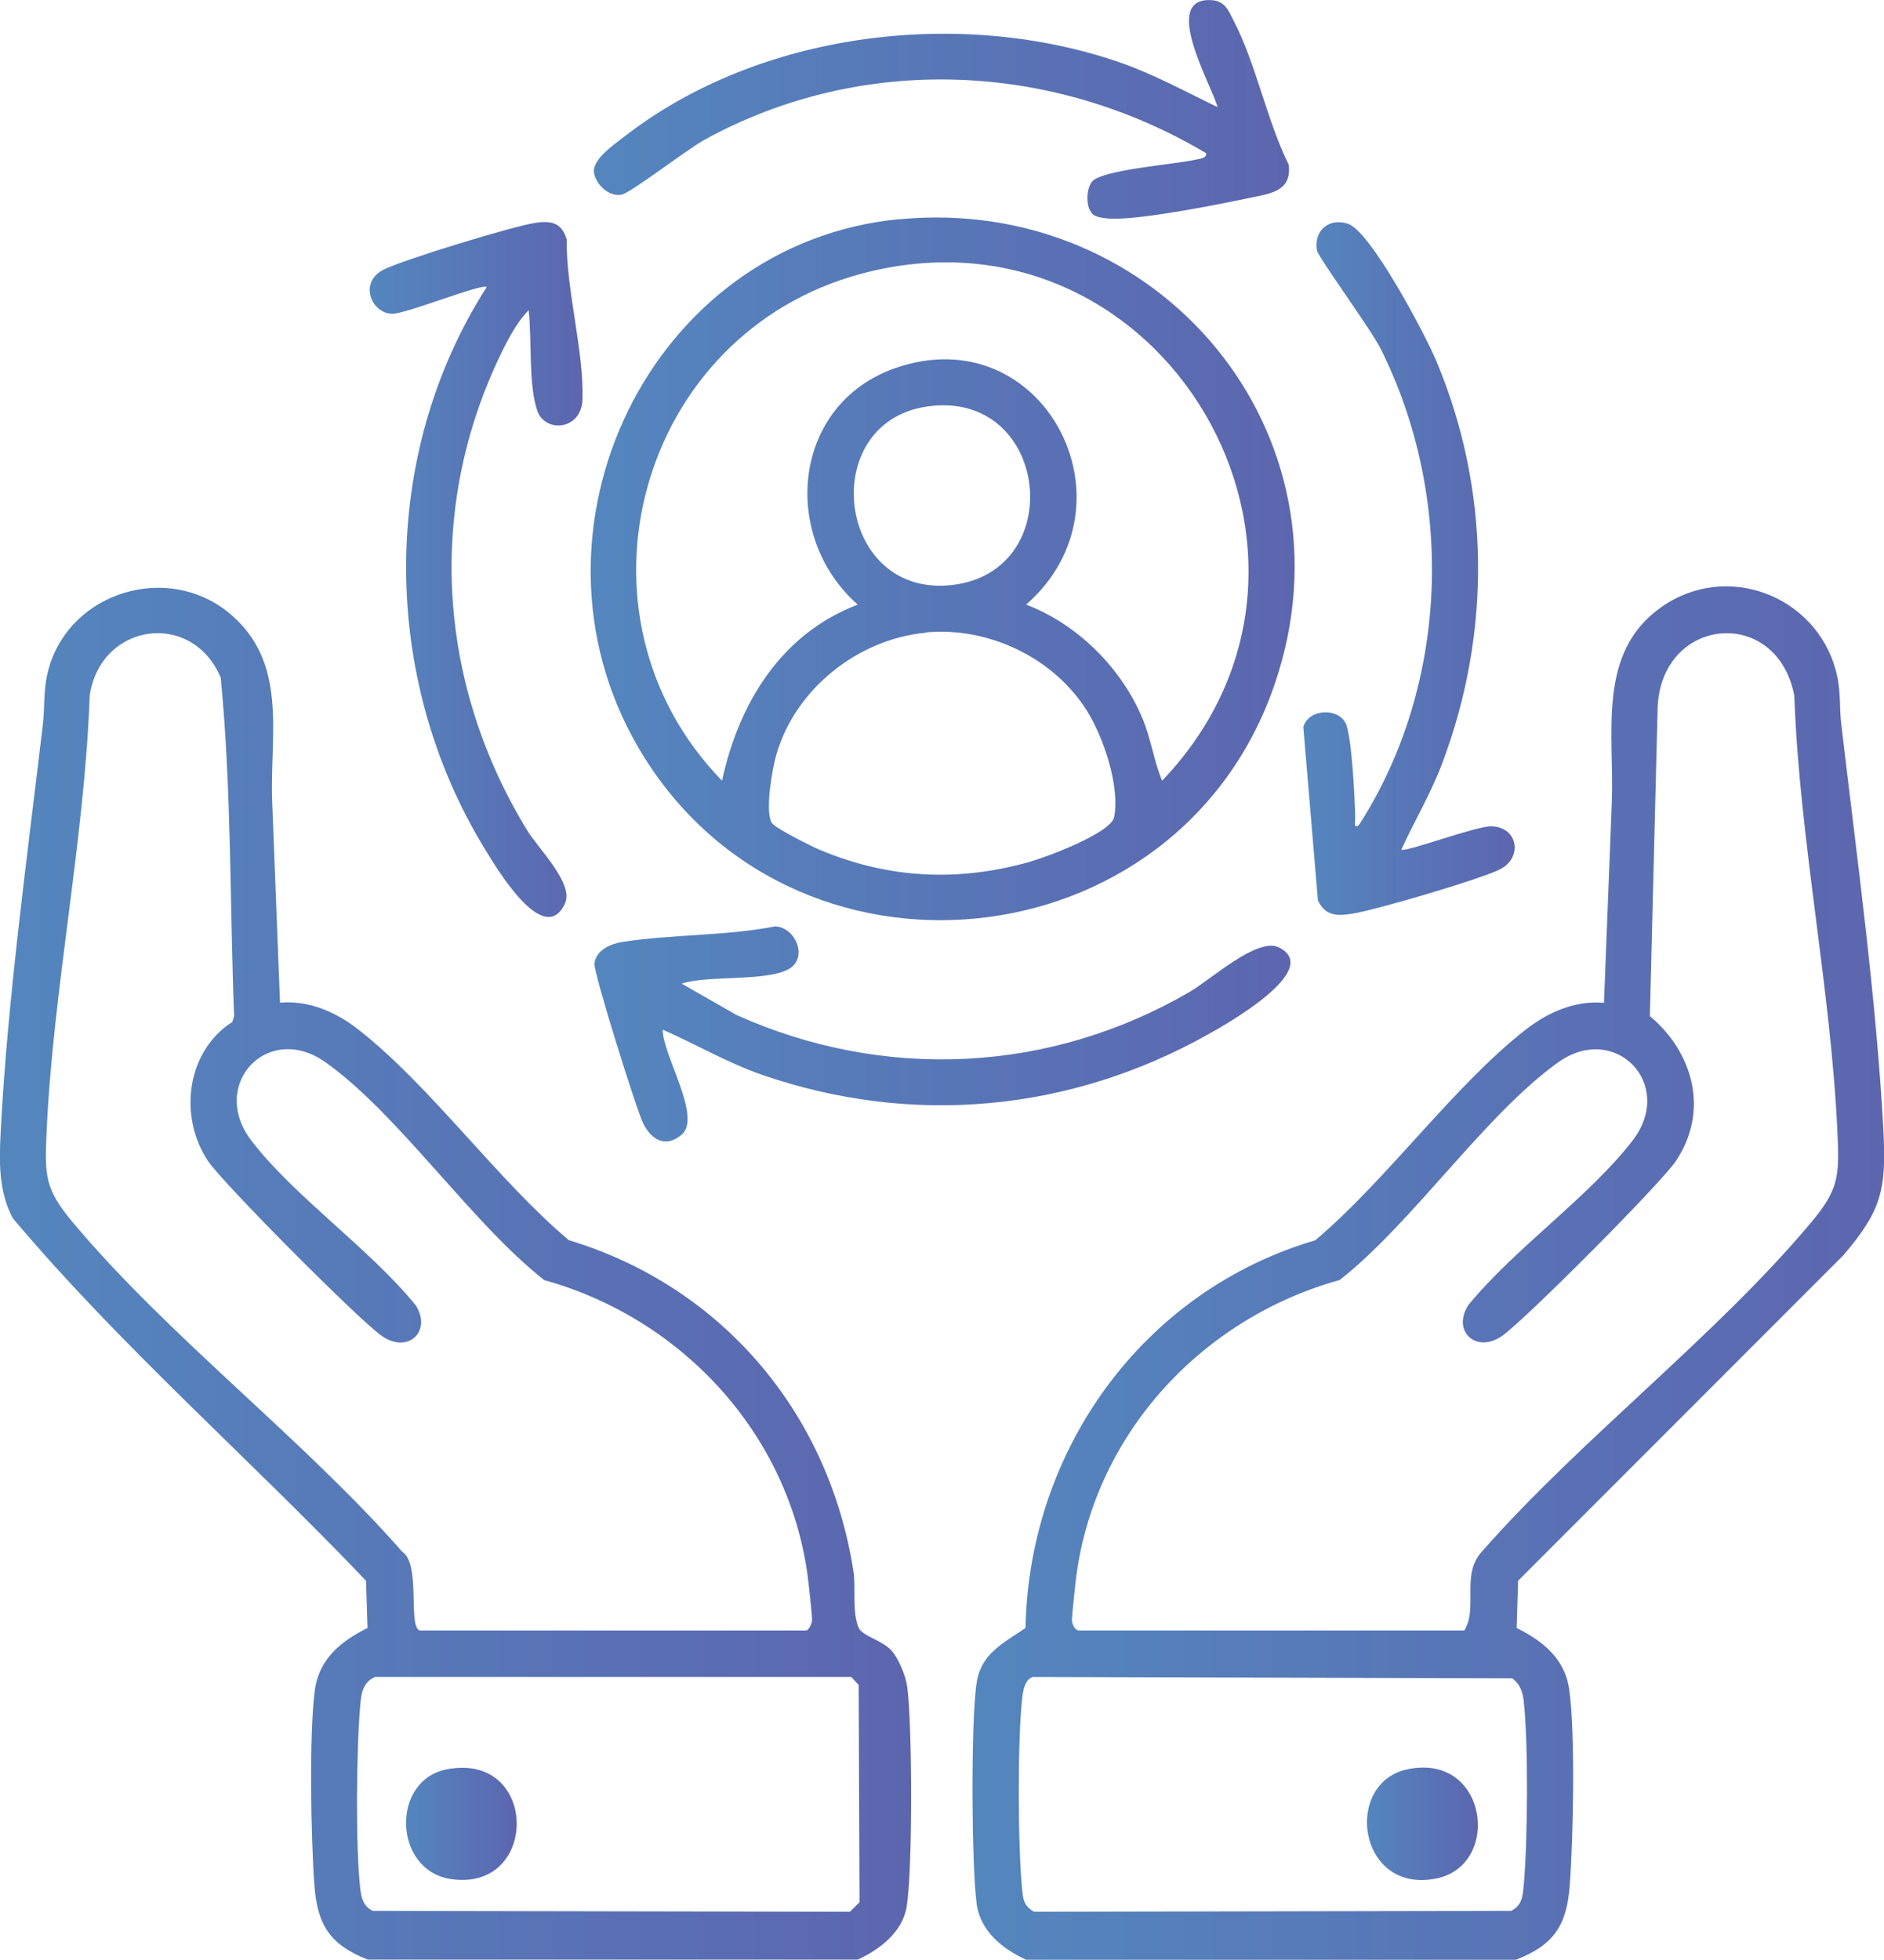
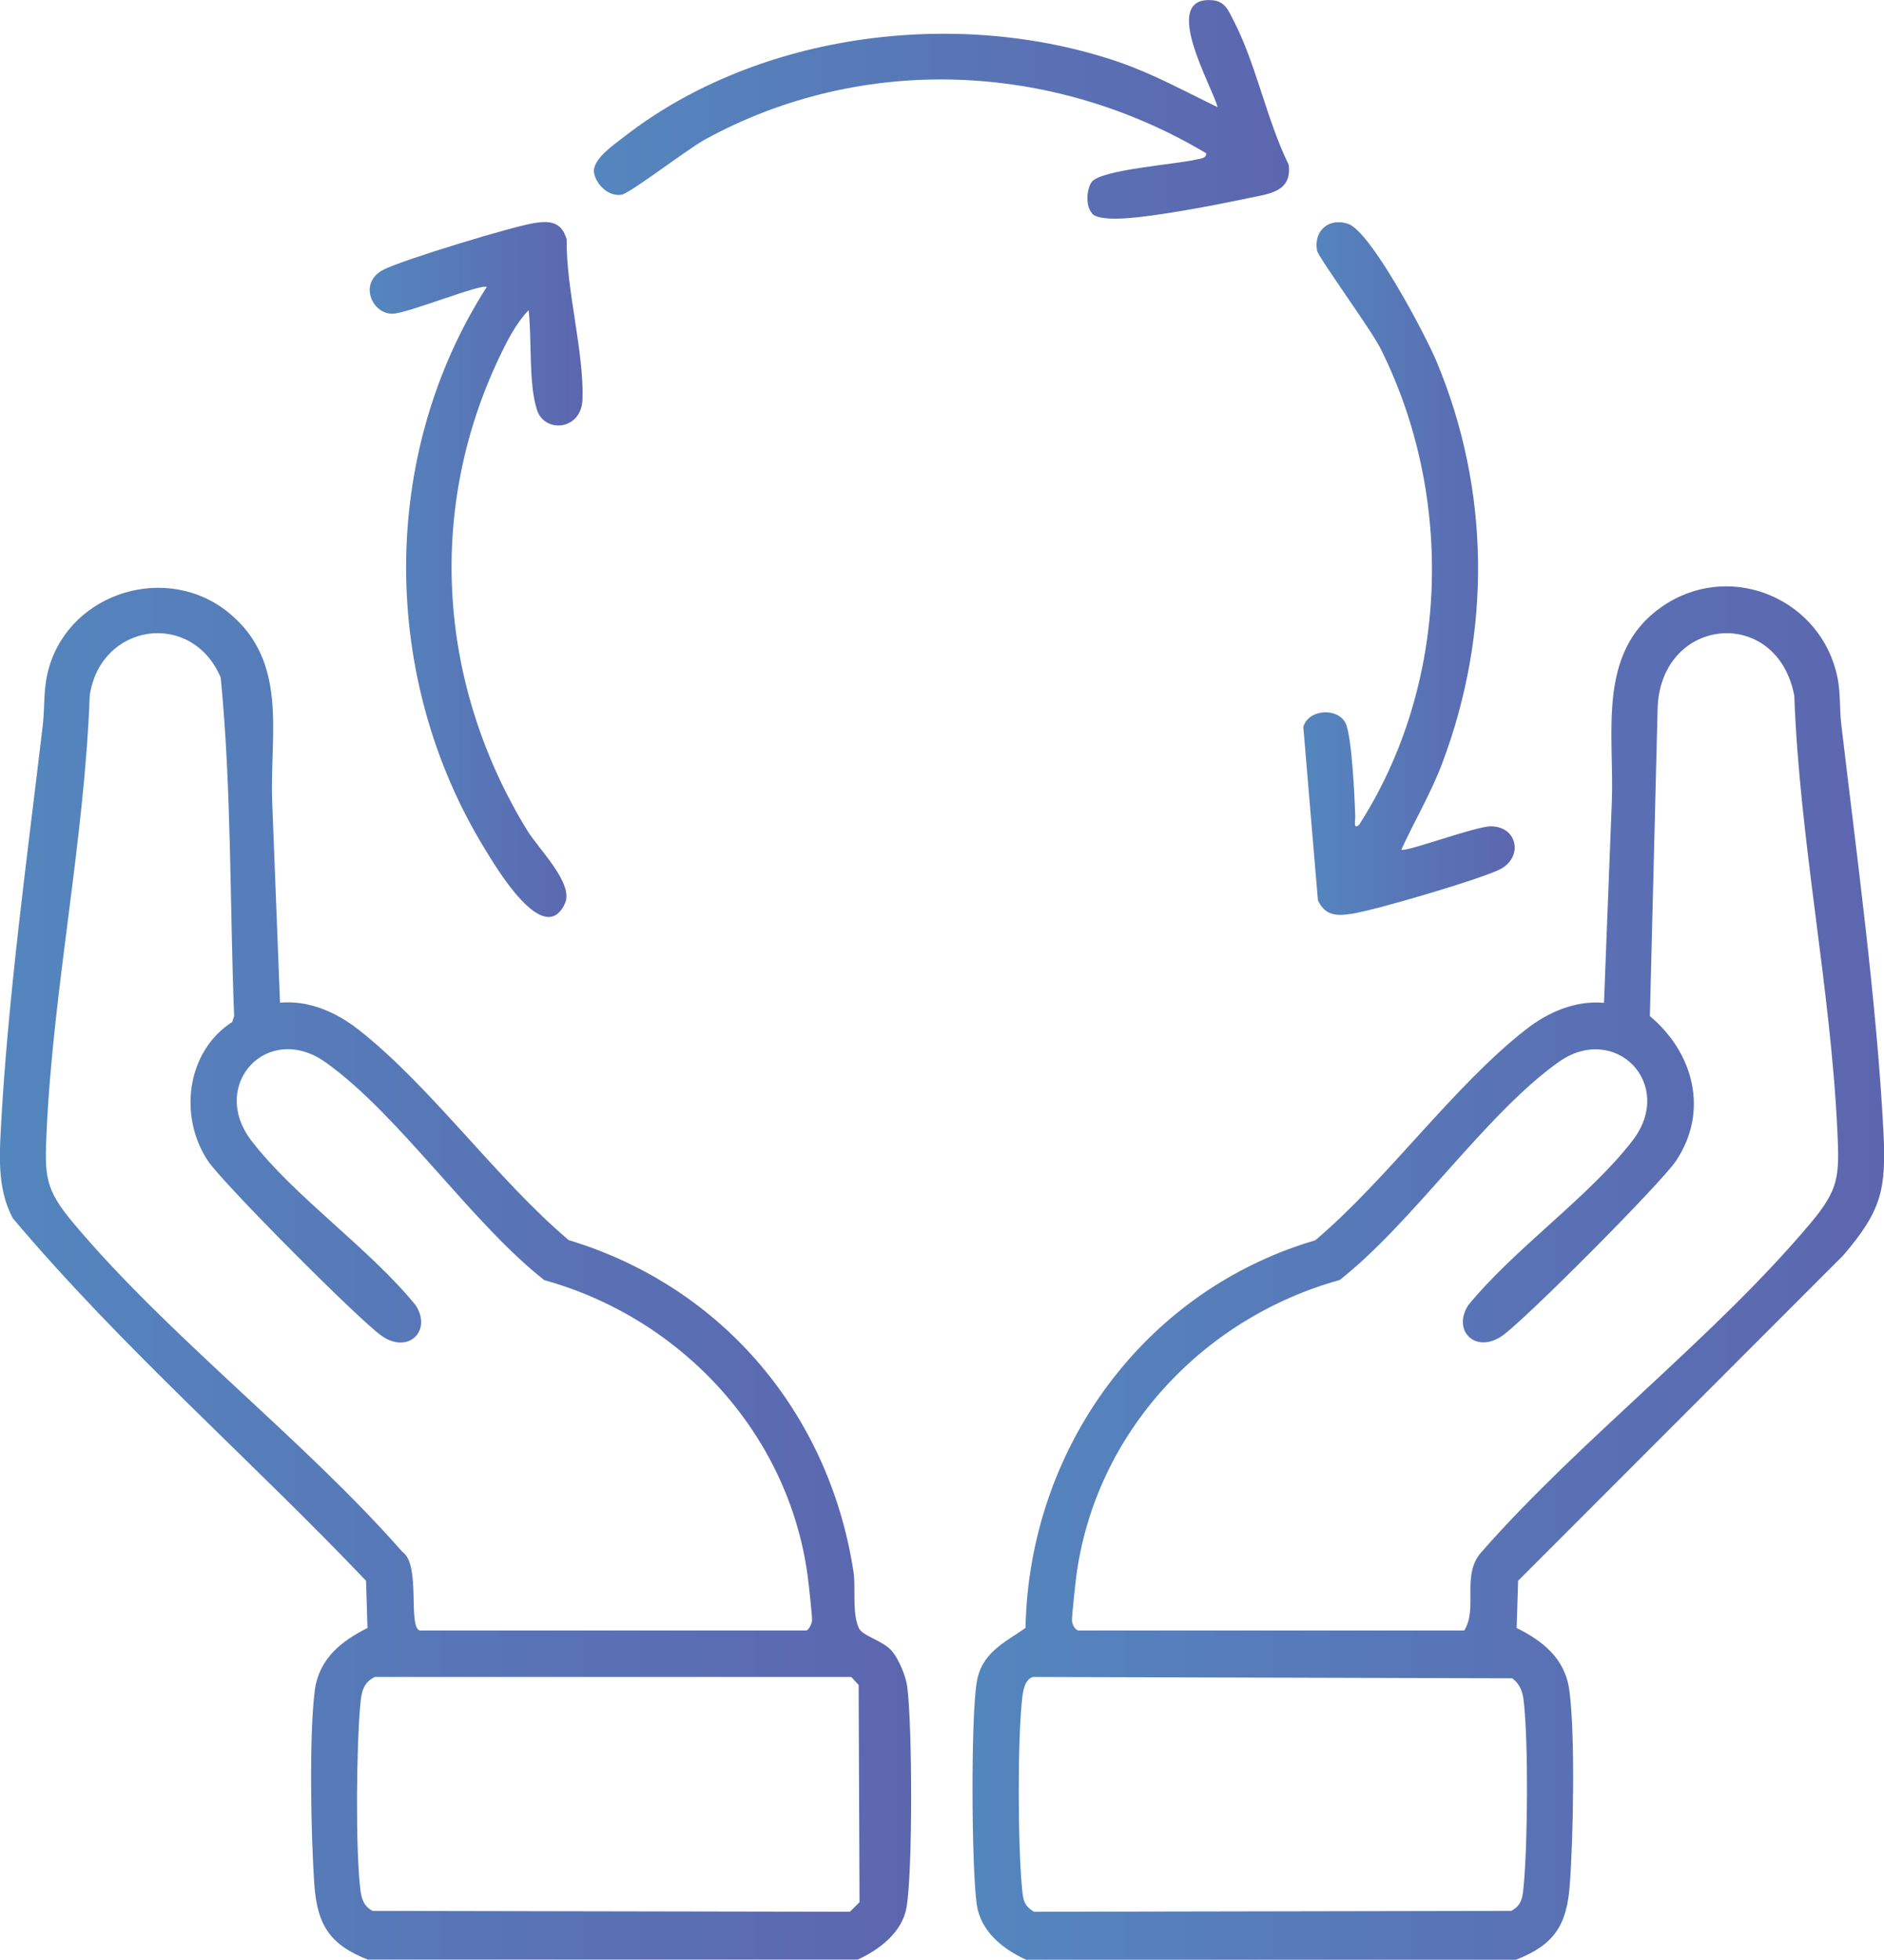
<svg xmlns="http://www.w3.org/2000/svg" xmlns:xlink="http://www.w3.org/1999/xlink" id="Layer_1" data-name="Layer 1" viewBox="0 0 127.7 132.79">
  <defs>
    <style>
      .cls-1 {
        fill: url(#linear-gradient-2);
      }

      .cls-2 {
        fill: url(#linear-gradient-4);
      }

      .cls-3 {
        fill: url(#linear-gradient-3);
      }

      .cls-4 {
        fill: url(#linear-gradient-5);
      }

      .cls-5 {
        fill: url(#linear-gradient-8);
      }

      .cls-6 {
        fill: url(#linear-gradient-7);
      }

      .cls-7 {
        fill: url(#linear-gradient-9);
      }

      .cls-8 {
        fill: url(#linear-gradient-6);
      }

      .cls-9 {
        fill: url(#linear-gradient);
      }
    </style>
    <linearGradient id="linear-gradient" x1="65.93" y1="86.28" x2="127.7" y2="86.28" gradientUnits="userSpaceOnUse">
      <stop offset="0" stop-color="#5486be" />
      <stop offset="1" stop-color="#5c66af" />
    </linearGradient>
    <linearGradient id="linear-gradient-2" x1="0" y1="86.31" x2="61.76" y2="86.31" xlink:href="#linear-gradient" />
    <linearGradient id="linear-gradient-3" x1="40.04" y1="38.55" x2="87.75" y2="38.55" xlink:href="#linear-gradient" />
    <linearGradient id="linear-gradient-4" x1="88.34" y1="38.53" x2="102.67" y2="38.53" xlink:href="#linear-gradient" />
    <linearGradient id="linear-gradient-5" x1="40.24" y1="7.4" x2="87.37" y2="7.4" xlink:href="#linear-gradient" />
    <linearGradient id="linear-gradient-6" x1="40.3" y1="70.06" x2="87.47" y2="70.06" xlink:href="#linear-gradient" />
    <linearGradient id="linear-gradient-7" x1="25.06" y1="38.59" x2="39.5" y2="38.59" xlink:href="#linear-gradient" />
    <linearGradient id="linear-gradient-8" x1="92.65" y1="123.58" x2="100.17" y2="123.58" xlink:href="#linear-gradient" />
    <linearGradient id="linear-gradient-9" x1="27.52" y1="123.58" x2="35.03" y2="123.58" xlink:href="#linear-gradient" />
  </defs>
  <path class="cls-9" d="M102.75,132.79h-33.2c-1.58-.72-3.1-1.93-3.35-3.78-.35-2.57-.4-12.51,0-15,.31-2,1.85-2.69,3.31-3.7.24-12.1,7.98-22.84,19.64-26.27,4.86-4.1,9.36-10.44,14.26-14.27,1.51-1.18,3.34-1.99,5.31-1.82l.53-13.61c.18-4.66-1.05-10.13,3.38-13.22s10.41-.75,11.79,4.26c.39,1.41.23,2.45.39,3.76,1.04,8.82,2.39,18.7,2.85,27.49.21,4.02-.15,5.42-2.72,8.43l-22.04,22.05-.1,3.2c1.78.89,3.28,2.07,3.57,4.21.41,2.99.27,10.07.03,13.22-.2,2.73-1.08,4.05-3.64,5.05ZM73.06,110.48h26.19c.95-1.53-.23-3.76,1.17-5.32,6.73-7.66,15.83-14.57,22.31-22.29,1.94-2.31,1.95-3.19,1.81-6.23-.45-9.69-2.57-19.74-2.92-29.5-1.16-6.08-8.93-5.41-9.26.71l-.53,21c2.92,2.44,4.05,6.4,1.77,9.81-1.02,1.53-10.21,10.75-11.76,11.84-1.8,1.27-3.44-.32-2.32-2.06,3.12-3.83,8.21-7.35,11.14-11.16s-1.19-8.05-5.04-5.3c-4.96,3.54-9.84,10.84-14.81,14.75-9.29,2.58-16.54,10.33-17.85,20.01-.06.46-.32,2.83-.3,3.08s.18.58.4.65ZM69.99,113.64c-.52.17-.64.9-.7,1.38-.33,2.9-.3,10.05-.01,12.99.07.73.12,1.11.8,1.53l32.35-.06c.75-.38.78-1,.85-1.74.27-2.89.32-9.64,0-12.47-.07-.63-.25-1.16-.78-1.55l-32.51-.09Z" />
  <path class="cls-1" d="M24.95,132.79c-2.56-1-3.44-2.32-3.64-5.05-.23-3.15-.37-10.22.03-13.22.29-2.13,1.79-3.32,3.57-4.21l-.1-3.2c-7.88-8.27-16.59-15.84-23.94-24.56-.98-1.82-.93-3.9-.82-5.92.45-8.79,1.81-18.68,2.85-27.49.16-1.4,0-2.48.44-3.97,1.53-5.09,8-7.02,12.13-3.68s2.8,8.3,2.98,12.84l.53,13.61c1.97-.17,3.8.64,5.31,1.82,4.9,3.83,9.4,10.17,14.26,14.27,10.4,3.14,17.65,11.74,19.3,22.46.17,1.12-.11,2.72.35,3.8.25.59,1.65.85,2.28,1.61.44.53.92,1.68,1.01,2.36.35,2.58.38,12.47-.04,14.96-.29,1.72-1.85,2.89-3.31,3.56H24.95ZM28.45,110.48h26.19c.16,0,.37-.42.4-.65.03-.25-.24-2.63-.3-3.08-1.31-9.66-8.58-17.44-17.85-20.01-4.97-3.91-9.85-11.22-14.81-14.75-3.92-2.8-7.95,1.5-5.04,5.3s8.04,7.33,11.14,11.16c1.12,1.74-.52,3.33-2.32,2.06-1.55-1.09-10.74-10.32-11.76-11.84-2.01-3.01-1.47-7.42,1.64-9.42l.13-.39c-.3-7.64-.17-15.38-.91-22.95-1.96-4.61-8.16-3.7-8.88,1.23-.35,9.76-2.47,19.81-2.92,29.5-.14,3.04-.13,3.92,1.81,6.23,6.48,7.72,15.58,14.63,22.31,22.29,1.26.85.35,5.07,1.17,5.32ZM25.39,113.64c-.8.38-.9,1.1-.97,1.88-.26,2.89-.33,9.65,0,12.47.08.65.22,1.17.84,1.49l32.35.06.65-.65-.06-14.72-.5-.54H25.39Z" />
-   <path class="cls-3" d="M60.94,14.86c17.57-1.7,31.23,14.48,25.48,31.44-6.51,19.21-33.02,21.85-43.2,4.27-8.47-14.62.82-34.08,17.72-35.72ZM69.56,40.97c3.49,1.33,6.49,4.32,7.91,7.79.56,1.37.74,2.81,1.3,4.14,14.46-15.12.04-39.78-20.36-34.36-15.18,4.04-20.41,23.12-9.47,34.36,1.13-5.25,4.02-9.97,9.2-11.93-5.28-4.66-4.43-13.58,2.52-16.02,10.04-3.52,16.7,9.19,8.89,16.02ZM62.74,27.56c-7.3,1.16-6.05,12.64,1.46,12.11,8.36-.6,7.01-13.45-1.46-12.11ZM62.76,42.87c-4.6.43-8.86,3.81-10.14,8.27-.28.97-.78,3.83-.31,4.61.22.37,2.75,1.63,3.32,1.86,4.63,1.93,9.31,2.15,14.12.8,1.15-.32,5.56-1.96,5.77-3.05.4-2.11-.73-5.42-1.86-7.22-2.26-3.59-6.68-5.68-10.9-5.29Z" />
  <path class="cls-2" d="M94.97,57.57c.24.22,5.03-1.59,6.1-1.58,1.84.03,2.17,2.15.57,2.93-1.41.69-8.35,2.73-9.97,2.99-1.05.17-1.84.16-2.34-.9l-.99-11.75c.36-1.25,2.36-1.31,2.87-.25.42.88.62,5.12.65,6.36,0,.25-.14.87.26.52,6.12-9.51,6.5-22.24,1.44-32.3-.62-1.24-4.22-6.18-4.29-6.61-.24-1.34.79-2.24,2.09-1.82,1.55.5,5.27,7.56,6,9.31,3.66,8.72,3.73,18.38.41,27.21-.77,2.06-1.88,3.91-2.79,5.9Z" />
  <path class="cls-4" d="M74.03,14.46c-.45-.45-.4-1.61-.04-2.12.58-.84,5.68-1.2,7.04-1.52.26-.06.78-.08.72-.44-10.4-6.19-23.28-6.78-33.98-.92-1.15.63-5.02,3.61-5.63,3.73-.91.18-1.85-.79-1.89-1.62.04-.89,1.41-1.8,2.1-2.34,9.14-7.08,22.69-8.73,33.5-5.02,2.32.8,4.48,1.99,6.68,3.05-.36-1.41-3.91-7.47-.41-7.25.92.06,1.14.7,1.49,1.38,1.51,2.88,2.26,6.79,3.74,9.77.23,1.86-1.35,1.97-2.71,2.26-2.27.48-6.25,1.25-8.48,1.38-.55.03-1.74.07-2.14-.32Z" />
-   <path class="cls-8" d="M46.22,66.66l3.71,2.12c10,4.48,21.22,3.94,30.69-1.56,1.45-.84,4.6-3.73,6.05-3.03,3.08,1.5-3.66,5.27-4.75,5.88-9.37,5.27-20.13,6.28-30.32,2.74-2.32-.81-4.44-2.06-6.68-3.04-.03,1.67,2.69,5.93,1.28,7.12-1.08.91-2.05.35-2.6-.76-.47-.95-3.39-10.29-3.31-10.85.13-.93,1.11-1.33,1.92-1.46,3.32-.51,7-.4,10.34-1.05,1.37.08,2.18,2.03,1.03,2.82-1.4.96-5.6.46-7.37,1.06Z" />
  <path class="cls-6" d="M35.84,21.01c-.91.93-1.57,2.29-2.12,3.46-4.84,10.41-3.93,22.08,2.01,31.79.77,1.26,3.17,3.6,2.57,4.94-1.41,3.13-4.73-2.52-5.42-3.65-7.09-11.53-7.22-26.66.11-38.1-.34-.26-5.39,1.8-6.39,1.81-1.4.01-2.32-2.1-.62-2.98,1.27-.66,8.85-2.97,10.31-3.18,1.07-.16,1.79-.01,2.12,1.12-.05,3.35,1.19,7.66,1.07,10.87-.08,2.06-2.54,2.28-3.07.72-.6-1.77-.35-4.87-.58-6.81Z" />
-   <path class="cls-5" d="M95.42,119.88c5.41-1.12,6.39,6.48,1.96,7.4-5.35,1.11-6.37-6.49-1.96-7.4Z" />
-   <path class="cls-7" d="M30.32,119.88c6.23-1.16,6.24,8.37.22,7.44-3.9-.6-4.07-6.73-.22-7.44Z" />
</svg>